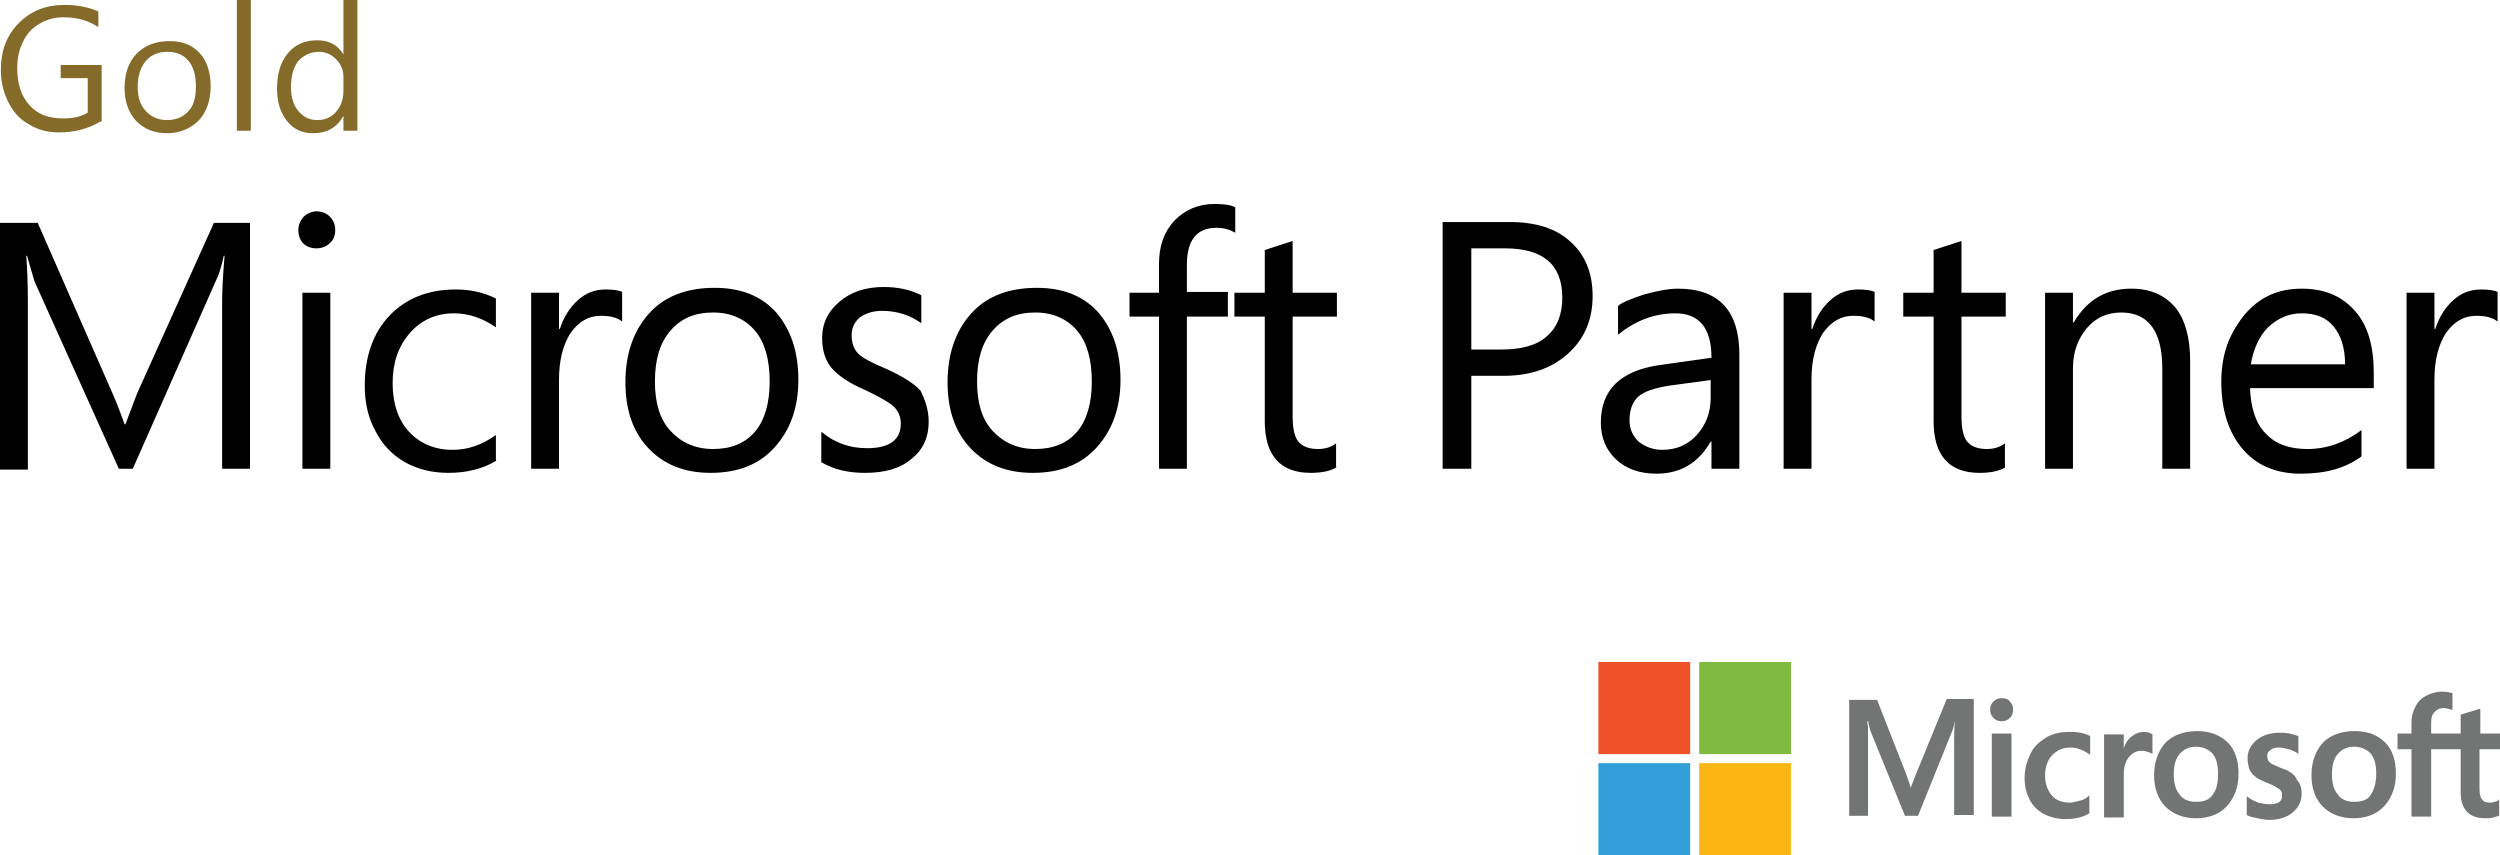
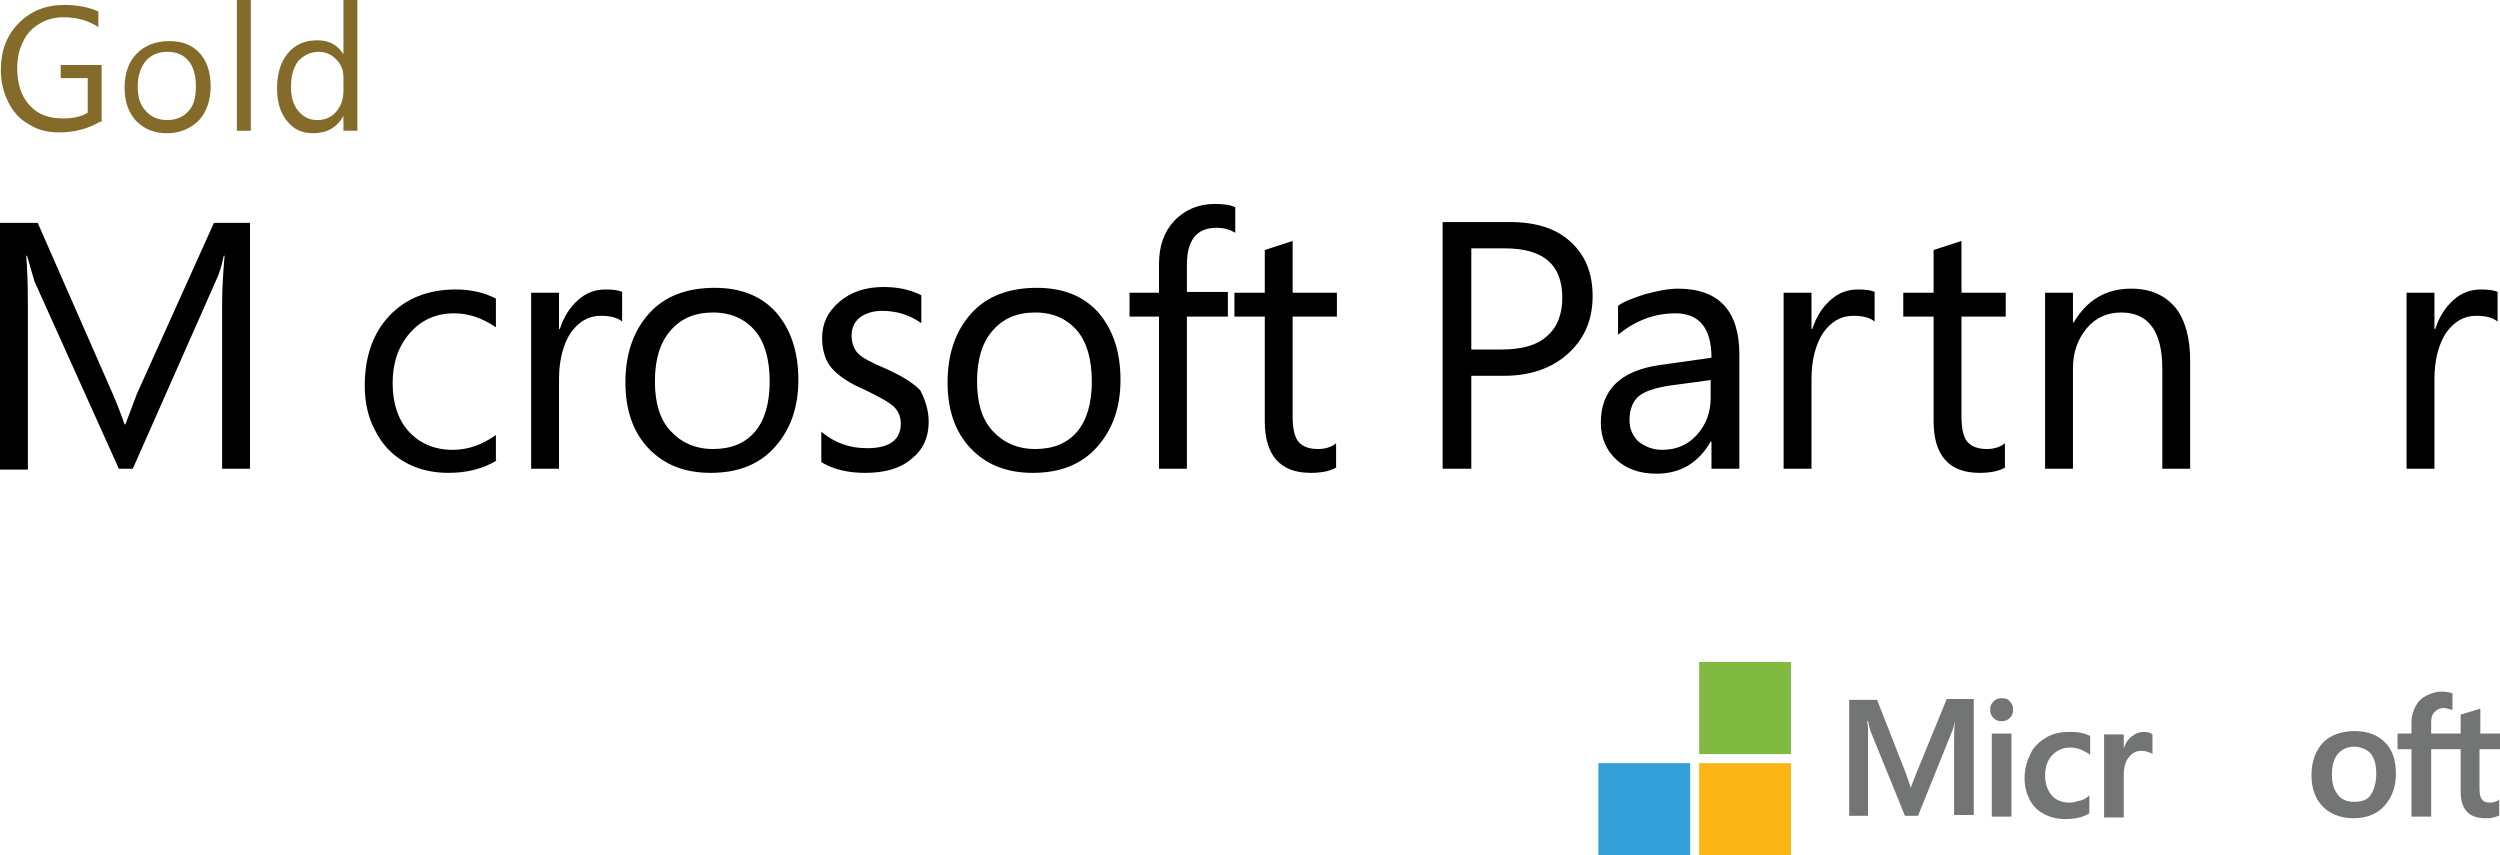
<svg xmlns="http://www.w3.org/2000/svg" width="304" height="104" viewBox="0 0 304 104" fill="none">
  <path d="M30.5 57H27.011V36.9C27.011 35.3 27.111 33.4 27.31 31.1H27.21C26.912 32.5 26.613 33.4 26.313 34L16.147 57H14.453L4.186 34.2C3.987 33.5 3.688 32.5 3.289 31.1H3.19C3.289 32.3 3.389 34.2 3.389 37V57.1H0V27.1H4.585L13.755 48C14.453 49.6 14.851 50.8 15.15 51.6H15.25C15.947 49.7 16.446 48.5 16.645 47.9L26.014 27.1H30.4V57" fill="black" />
-   <path d="M40.764 28C40.764 28.6 40.565 29.2 40.067 29.6C39.668 30 39.07 30.2 38.472 30.2C37.874 30.2 37.276 30 36.877 29.6C36.479 29.2 36.279 28.6 36.279 28C36.279 27.4 36.479 26.9 36.877 26.4C37.276 26 37.874 25.7 38.472 25.7C39.07 25.7 39.668 25.9 40.067 26.3C40.565 26.8 40.764 27.3 40.764 28ZM40.166 57H36.778V35.6H40.166V57Z" fill="black" />
  <path d="M60.401 56C58.707 57 56.813 57.5 54.521 57.5C52.627 57.5 50.833 57.1 49.238 56.2C47.643 55.3 46.447 54 45.65 52.4C44.753 50.8 44.354 48.9 44.354 46.9C44.354 43.4 45.351 40.5 47.344 38.4C49.338 36.3 52.029 35.2 55.418 35.2C57.311 35.2 58.906 35.6 60.301 36.3V39.8C58.707 38.7 57.012 38.1 55.218 38.1C53.026 38.1 51.231 38.9 49.836 40.5C48.441 42.1 47.743 44.1 47.743 46.6C47.743 49.1 48.441 51.1 49.736 52.5C51.032 53.9 52.826 54.7 55.019 54.7C56.913 54.7 58.607 54.1 60.301 52.9V56" fill="black" />
  <path d="M75.652 39.1C75.054 38.6 74.157 38.4 73.061 38.4C71.565 38.4 70.369 39.1 69.373 40.5C68.476 41.9 67.977 43.8 67.977 46.1V57H64.588V35.6H67.977V40H68.077C68.575 38.5 69.273 37.4 70.27 36.5C71.266 35.6 72.363 35.2 73.659 35.2C74.556 35.2 75.253 35.3 75.652 35.5V39.1Z" fill="black" />
  <path d="M97.082 46.2C97.082 49.6 96.085 52.3 94.191 54.4C92.297 56.5 89.706 57.5 86.417 57.5C83.227 57.5 80.735 56.5 78.842 54.5C76.948 52.5 76.051 49.8 76.051 46.5C76.051 43 77.047 40.2 78.941 38.1C80.835 36 83.526 35 86.915 35C90.105 35 92.596 36 94.39 38C96.184 40.1 97.082 42.8 97.082 46.2ZM93.593 46.4C93.593 43.7 92.995 41.6 91.799 40.2C90.603 38.8 88.909 38 86.716 38C84.523 38 82.829 38.7 81.533 40.2C80.237 41.7 79.639 43.7 79.639 46.4C79.639 49 80.237 51 81.533 52.4C82.829 53.8 84.523 54.6 86.716 54.6C88.909 54.6 90.603 53.9 91.799 52.5C92.995 51.1 93.593 49 93.593 46.4Z" fill="black" />
  <path d="M112.928 51.3C112.928 53.2 112.23 54.7 110.835 55.8C109.439 57 107.545 57.5 105.153 57.5C103.16 57.5 101.366 57.1 99.871 56.2V52.5C101.565 53.9 103.359 54.5 105.452 54.5C108.143 54.5 109.539 53.5 109.539 51.5C109.539 50.7 109.24 50 108.741 49.5C108.243 49 107.047 48.3 105.153 47.4C103.259 46.6 101.964 45.7 101.166 44.8C100.369 43.9 99.97 42.6 99.97 41.1C99.97 39.3 100.668 37.9 102.063 36.7C103.459 35.5 105.253 34.9 107.446 34.9C109.14 34.9 110.635 35.2 112.031 35.9V39.3C110.635 38.3 109.04 37.8 107.246 37.8C106.15 37.8 105.253 38.1 104.555 38.6C103.857 39.2 103.558 39.9 103.558 40.8C103.558 41.7 103.857 42.5 104.356 43C104.854 43.5 105.951 44.1 107.645 44.8C109.638 45.7 111.134 46.6 111.931 47.5C112.529 48.7 112.928 49.9 112.928 51.3Z" fill="black" />
  <path d="M136.253 46.2C136.253 49.6 135.257 52.3 133.363 54.4C131.469 56.5 128.878 57.5 125.589 57.5C122.399 57.5 119.907 56.5 118.013 54.5C116.12 52.5 115.223 49.8 115.223 46.5C115.223 43 116.219 40.2 118.113 38.1C120.007 36 122.698 35 126.087 35C129.276 35 131.768 36 133.562 38C135.356 40.1 136.253 42.8 136.253 46.2ZM132.765 46.4C132.765 43.7 132.167 41.6 130.971 40.2C129.775 38.8 128.08 38 125.888 38C123.695 38 122 38.7 120.705 40.2C119.409 41.7 118.811 43.7 118.811 46.4C118.811 49 119.409 51 120.705 52.4C122 53.8 123.695 54.6 125.888 54.6C128.08 54.6 129.775 53.9 130.971 52.5C132.167 51.1 132.765 49 132.765 46.4Z" fill="black" />
  <path d="M150.207 28.3C149.509 27.9 148.811 27.7 147.914 27.7C145.522 27.7 144.326 29.2 144.326 32.2V35.5H149.31V38.5H144.326V57H140.937V38.5H137.349V35.6H140.937V32.1C140.937 29.9 141.535 28.2 142.831 26.8C144.127 25.5 145.722 24.8 147.715 24.8C148.712 24.8 149.609 24.9 150.207 25.2V28.3Z" fill="black" />
  <path d="M162.567 56.8C161.77 57.3 160.673 57.5 159.377 57.5C155.69 57.5 153.796 55.4 153.796 51.2V38.5H150.108V35.6H153.796V30.4L157.185 29.3V35.6H162.567V38.5H157.185V50.6C157.185 52 157.384 53.1 157.882 53.7C158.381 54.3 159.178 54.6 160.274 54.6C161.072 54.6 161.869 54.4 162.467 53.9V56.8" fill="black" />
  <path d="M193.663 36C193.663 38.9 192.666 41.2 190.673 43C188.679 44.8 186.088 45.7 182.799 45.7H178.911V57H175.423V27H183.596C186.785 27 189.277 27.8 190.972 29.4C192.766 31 193.663 33.2 193.663 36ZM189.975 36.2C189.975 32.2 187.683 30.2 182.998 30.2H178.911V42.5H182.599C184.991 42.5 186.885 42 188.081 40.9C189.377 39.8 189.975 38.2 189.975 36.2Z" fill="black" />
  <path d="M211.505 57H208.116V53.7H208.017C206.522 56.3 204.329 57.6 201.438 57.6C199.345 57.6 197.75 57 196.554 55.9C195.358 54.8 194.661 53.3 194.661 51.4C194.661 47.4 197.053 45.1 201.737 44.4L208.116 43.5C208.116 39.9 206.621 38.1 203.731 38.1C201.139 38.1 198.847 39 196.754 40.7V37.2C197.352 36.7 198.448 36.3 199.943 35.8C201.438 35.4 202.834 35.1 204.03 35.1C209.013 35.1 211.505 37.8 211.505 43.1V57ZM208.116 46.2L202.933 46.9C201.139 47.2 199.943 47.6 199.246 48.2C198.548 48.8 198.149 49.8 198.149 51.1C198.149 52.2 198.548 53 199.246 53.7C200.043 54.3 200.94 54.7 202.136 54.7C203.83 54.7 205.226 54.1 206.322 52.9C207.419 51.7 208.017 50.2 208.017 48.4V46.2" fill="black" />
  <path d="M227.952 39.1C227.354 38.6 226.457 38.4 225.36 38.4C223.865 38.4 222.669 39.1 221.672 40.5C220.775 41.9 220.277 43.8 220.277 46.1V57H216.888V35.6H220.277V40H220.377C220.875 38.5 221.573 37.4 222.569 36.5C223.566 35.6 224.663 35.2 225.958 35.2C226.855 35.2 227.553 35.3 227.952 35.5V39.1Z" fill="black" />
  <path d="M243.897 56.8C243.1 57.3 242.003 57.5 240.707 57.5C237.02 57.5 235.126 55.4 235.126 51.2V38.5H231.438V35.6H235.126V30.4L238.515 29.3V35.6H243.897V38.5H238.515V50.6C238.515 52 238.714 53.1 239.212 53.7C239.711 54.3 240.508 54.6 241.605 54.6C242.402 54.6 243.199 54.4 243.797 53.9V56.8" fill="black" />
  <path d="M266.324 57H262.935V44.8C262.935 40.3 261.241 38 257.952 38C256.257 38 254.862 38.6 253.765 39.9C252.669 41.2 252.071 42.8 252.071 44.8V57H248.682V35.6H252.071V39.2H252.171C253.765 36.5 256.058 35.1 259.148 35.1C261.54 35.1 263.234 35.9 264.53 37.4C265.726 38.9 266.324 41.1 266.324 43.9V57Z" fill="black" />
-   <path d="M288.65 47.2H273.6C273.7 49.6 274.298 51.5 275.494 52.7C276.69 54 278.384 54.6 280.577 54.6C282.969 54.6 285.162 53.8 287.155 52.3V55.5C285.261 56.9 282.869 57.6 279.78 57.6C276.789 57.6 274.397 56.6 272.703 54.6C271.008 52.6 270.111 49.9 270.111 46.4C270.111 44.3 270.51 42.3 271.407 40.6C272.304 38.9 273.4 37.5 274.896 36.5C276.391 35.5 278.085 35.1 279.879 35.1C282.67 35.1 284.763 36 286.358 37.8C287.953 39.6 288.65 42.1 288.65 45.4V47.2ZM285.162 44.3C285.162 42.3 284.663 40.8 283.766 39.7C282.869 38.6 281.574 38.1 279.879 38.1C278.284 38.1 276.989 38.7 275.793 39.8C274.696 40.9 273.999 42.5 273.7 44.3H285.162Z" fill="black" />
  <path d="M303.703 39.1C303.105 38.6 302.208 38.4 301.111 38.4C299.616 38.4 298.42 39.1 297.423 40.5C296.526 41.9 296.028 43.8 296.028 46.1V57H292.639V35.6H296.028V40H296.128C296.626 38.5 297.324 37.4 298.32 36.5C299.317 35.6 300.414 35.2 301.709 35.2C302.606 35.2 303.304 35.3 303.703 35.5V39.1Z" fill="black" />
  <path d="M233.035 94L232.337 95.8C232.238 95.4 232.038 94.8 231.739 94L228.251 85.1H224.862V99.2H227.154V90.5C227.154 90 227.154 89.3 227.154 88.6C227.154 88.2 227.055 87.9 227.055 87.7H227.154C227.254 88.2 227.354 88.6 227.453 88.9L231.64 99.2H233.234L237.421 88.8C237.52 88.6 237.62 88.1 237.72 87.7C237.62 88.7 237.62 89.7 237.62 90.2V99.1H240.012V85H236.723L233.035 94Z" fill="#737474" />
  <path d="M242.203 99.3H244.595V91.7V89.2H242.203V95.4V99.3Z" fill="#737474" />
  <path d="M243.4 84.9C243.002 84.9 242.703 85 242.404 85.3C242.105 85.6 242.005 85.9 242.005 86.3C242.005 86.7 242.105 87 242.404 87.3C242.703 87.6 243.002 87.7 243.4 87.7C243.799 87.7 244.098 87.6 244.397 87.3C244.696 87 244.796 86.7 244.796 86.3C244.796 85.9 244.696 85.6 244.397 85.3C244.198 85 243.899 84.9 243.4 84.9Z" fill="#737474" />
  <path d="M252.968 89.1C252.469 89 252.071 89 251.672 89C250.576 89 249.579 89.2 248.781 89.7C247.984 90.2 247.286 90.8 246.888 91.7C246.489 92.5 246.19 93.5 246.19 94.6C246.19 95.6 246.389 96.4 246.788 97.2C247.187 98 247.785 98.6 248.582 99C249.379 99.4 250.177 99.6 251.174 99.6C252.27 99.6 253.267 99.4 254.064 98.9V96.7L253.964 96.8C253.665 97.1 253.267 97.3 252.768 97.4C252.37 97.5 251.971 97.6 251.672 97.6C250.775 97.6 249.977 97.3 249.479 96.7C248.981 96.1 248.682 95.3 248.682 94.3C248.682 93.3 248.981 92.4 249.579 91.8C250.177 91.2 250.875 90.9 251.772 90.9C252.569 90.9 253.267 91.2 254.064 91.7L254.164 91.8V89.5C253.765 89.3 253.466 89.2 252.968 89.1Z" fill="#737474" />
  <path d="M260.741 89C260.143 89 259.645 89.2 259.147 89.6C258.748 89.9 258.449 90.4 258.25 91V89.3H255.857V99.4H258.25V94.2C258.25 93.3 258.449 92.6 258.848 92.1C259.246 91.6 259.745 91.3 260.343 91.3C260.542 91.3 260.841 91.3 261.04 91.4C261.339 91.5 261.439 91.5 261.638 91.6L261.738 91.7V89.3C261.439 89.1 261.14 89 260.741 89Z" fill="#737474" />
-   <path d="M267.222 88.9C265.527 88.9 264.231 89.4 263.334 90.3C262.437 91.3 261.939 92.6 261.939 94.3C261.939 95.9 262.437 97.2 263.334 98.1C264.231 99 265.527 99.5 267.022 99.5C268.617 99.5 269.913 99 270.81 98C271.707 97 272.205 95.7 272.205 94.1C272.205 92.5 271.807 91.2 270.909 90.3C270.012 89.4 268.717 88.9 267.222 88.9ZM269.016 96.7C268.617 97.3 267.919 97.5 267.022 97.5C266.125 97.5 265.427 97.2 265.029 96.6C264.53 96 264.331 95.2 264.331 94.2C264.331 93.1 264.53 92.3 265.029 91.7C265.527 91.1 266.225 90.8 267.022 90.8C267.82 90.8 268.517 91.1 269.016 91.6C269.514 92.2 269.713 93 269.713 94.1C269.713 95.3 269.514 96.1 269.016 96.7Z" fill="#737474" />
-   <path d="M277.389 93.4C276.692 93.1 276.193 92.9 275.994 92.7C275.795 92.5 275.695 92.3 275.695 91.9C275.695 91.6 275.795 91.4 276.094 91.2C276.293 91 276.692 90.9 277.09 90.9C277.489 90.9 277.888 91 278.286 91.1C278.685 91.2 279.084 91.4 279.383 91.6L279.482 91.7V89.5C279.183 89.4 278.884 89.3 278.386 89.2C277.987 89.1 277.589 89.1 277.19 89.1C276.094 89.1 275.097 89.4 274.399 90C273.701 90.6 273.303 91.3 273.303 92.2C273.303 92.7 273.402 93.1 273.502 93.5C273.701 93.9 273.901 94.2 274.2 94.4C274.499 94.7 274.997 94.9 275.695 95.2C276.193 95.4 276.692 95.6 276.891 95.8C277.19 95.9 277.29 96.1 277.389 96.2C277.489 96.3 277.489 96.5 277.489 96.8C277.489 97.5 276.991 97.8 275.894 97.8C275.496 97.8 275.097 97.7 274.599 97.6C274.1 97.4 273.701 97.2 273.303 96.9L273.203 96.8V99.1C273.502 99.3 274 99.4 274.499 99.5C274.997 99.6 275.496 99.7 275.894 99.7C277.09 99.7 278.087 99.4 278.785 98.8C279.482 98.2 279.881 97.5 279.881 96.5C279.881 95.8 279.682 95.2 279.283 94.8C279.084 94.2 278.386 93.7 277.389 93.4Z" fill="#737474" />
  <path d="M286.358 88.9C284.663 88.9 283.368 89.4 282.471 90.3C281.574 91.3 281.075 92.6 281.075 94.3C281.075 95.9 281.574 97.2 282.471 98.1C283.368 99 284.663 99.5 286.158 99.5C287.753 99.5 289.049 99 289.946 98C290.843 97 291.341 95.7 291.341 94.1C291.341 92.5 290.943 91.2 290.046 90.3C289.149 89.4 287.953 88.9 286.358 88.9ZM288.252 96.7C287.853 97.3 287.155 97.5 286.258 97.5C285.361 97.5 284.663 97.2 284.265 96.6C283.766 96 283.567 95.2 283.567 94.2C283.567 93.1 283.766 92.3 284.265 91.7C284.763 91.1 285.461 90.8 286.258 90.8C287.056 90.8 287.753 91.1 288.252 91.6C288.75 92.2 288.949 93 288.949 94.1C288.949 95.3 288.65 96.1 288.252 96.7Z" fill="#737474" />
  <path d="M304 91.1V89.2H301.608V86.2H301.508L299.216 86.9V89.2H295.628V87.9C295.628 87.3 295.727 86.9 296.026 86.6C296.325 86.3 296.624 86.1 297.123 86.1C297.422 86.1 297.82 86.2 298.119 86.3H298.219V84.3C297.92 84.2 297.422 84.1 296.923 84.1C296.226 84.1 295.628 84.3 295.03 84.6C294.432 84.9 294.033 85.3 293.734 85.9C293.435 86.4 293.235 87.1 293.235 87.8V89.2H291.541V91.1H293.235V99.3H295.628V91.1H299.216V96.3C299.216 98.4 300.213 99.5 302.206 99.5C302.505 99.5 302.904 99.5 303.203 99.4C303.601 99.3 303.801 99.2 303.9 99.2V97.2L303.801 97.3C303.701 97.4 303.502 97.5 303.302 97.5C303.103 97.6 302.904 97.6 302.804 97.6C302.306 97.6 302.007 97.5 301.807 97.2C301.608 97 301.508 96.5 301.508 95.9V91.1H304Z" fill="#737474" />
-   <path d="M205.524 91.7H194.361V80.5H205.524V91.7Z" fill="#EF5226" />
  <path d="M217.784 91.7H206.621V80.5H217.784V91.7Z" fill="#80BA41" />
  <path d="M205.524 104H194.361V92.8H205.524V104Z" fill="#339FD9" />
  <path d="M217.784 104H206.621V92.8H217.784V104Z" fill="#FBB615" />
  <path d="M12.162 14.8C10.667 15.7 8.972 16.1 7.178 16.1C5.783 16.1 4.587 15.8 3.49 15.1C2.394 14.5 1.597 13.6 0.999 12.4C0.401 11.2 0.102 9.9 0.102 8.5C0.102 6.2 0.799 4.3 2.294 2.8C3.789 1.3 5.584 0.6 7.876 0.6C9.471 0.6 10.866 0.9 11.963 1.4V3.3C10.767 2.5 9.371 2.1 7.677 2.1C6.58 2.1 5.584 2.4 4.786 2.9C3.889 3.4 3.191 4.2 2.793 5.1C2.294 6.1 2.095 7.1 2.095 8.3C2.095 10.2 2.593 11.7 3.59 12.8C4.587 13.9 5.883 14.4 7.677 14.4C8.873 14.4 9.869 14.2 10.667 13.7V9.5H7.378V7.9H12.361V14.8" fill="#856B2A" />
  <path d="M25.615 10.5C25.615 12.2 25.117 13.6 24.22 14.6C23.223 15.6 21.927 16.2 20.332 16.2C18.738 16.2 17.541 15.7 16.545 14.7C15.648 13.7 15.149 12.4 15.149 10.7C15.149 8.9 15.648 7.5 16.645 6.5C17.641 5.5 18.937 5 20.631 5C22.226 5 23.422 5.5 24.319 6.5C25.117 7.4 25.615 8.7 25.615 10.5ZM23.821 10.5C23.821 9.2 23.522 8.1 22.924 7.4C22.326 6.7 21.528 6.3 20.332 6.3C19.236 6.3 18.339 6.7 17.741 7.4C17.143 8.1 16.744 9.2 16.744 10.5C16.744 11.8 17.043 12.8 17.741 13.5C18.339 14.2 19.236 14.6 20.332 14.6C21.429 14.6 22.326 14.2 22.924 13.5C23.522 12.9 23.821 11.9 23.821 10.5Z" fill="#856B2A" />
  <path d="M30.498 15.9H28.804V0H30.498V15.9Z" fill="#856B2A" />
  <path d="M43.458 15.9H41.763V14.1C40.966 15.5 39.77 16.2 38.075 16.2C36.68 16.2 35.683 15.7 34.886 14.7C34.089 13.7 33.69 12.4 33.69 10.8C33.69 9 34.089 7.6 34.986 6.5C35.883 5.4 37.079 4.9 38.574 4.9C40.069 4.9 41.066 5.5 41.763 6.6V0H43.458V15.9ZM41.763 11V9.4C41.763 8.5 41.464 7.8 40.866 7.2C40.268 6.6 39.571 6.3 38.773 6.3C37.776 6.3 36.979 6.7 36.281 7.4C35.683 8.2 35.384 9.2 35.384 10.6C35.384 11.8 35.683 12.8 36.281 13.5C36.879 14.2 37.577 14.6 38.574 14.6C39.471 14.6 40.268 14.3 40.866 13.6C41.464 12.9 41.763 12.1 41.763 11Z" fill="#856B2A" />
</svg>